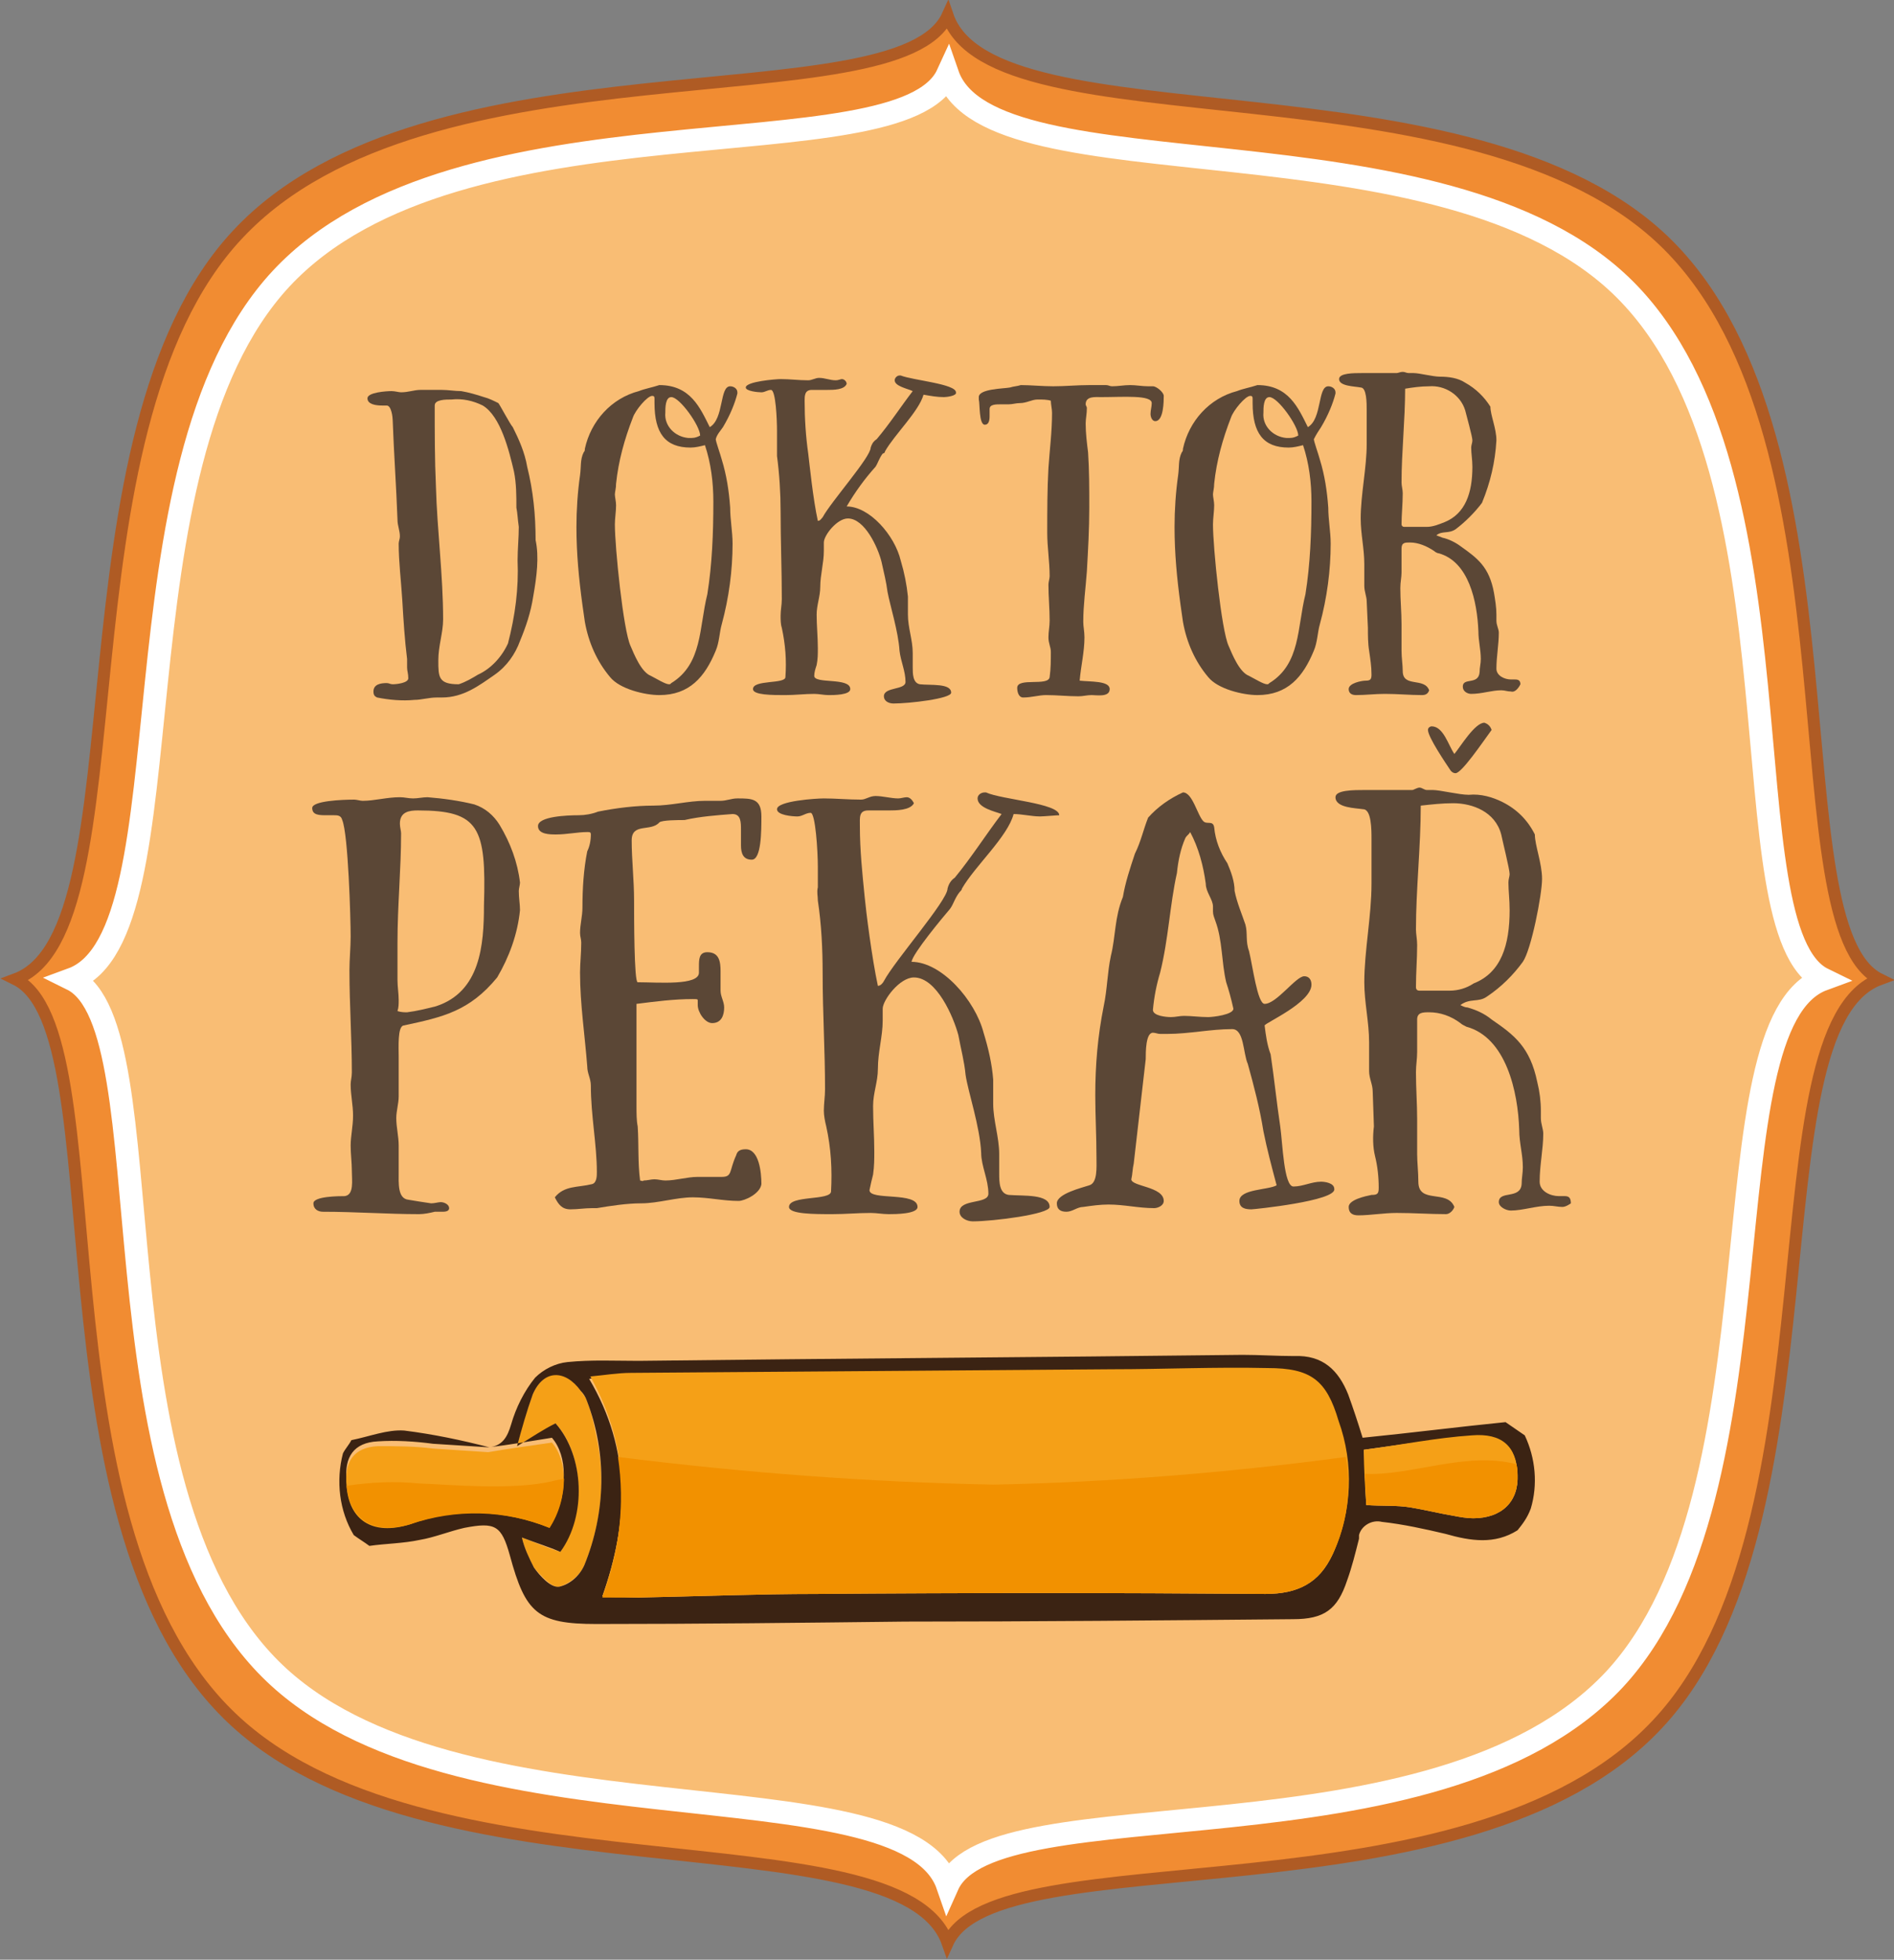
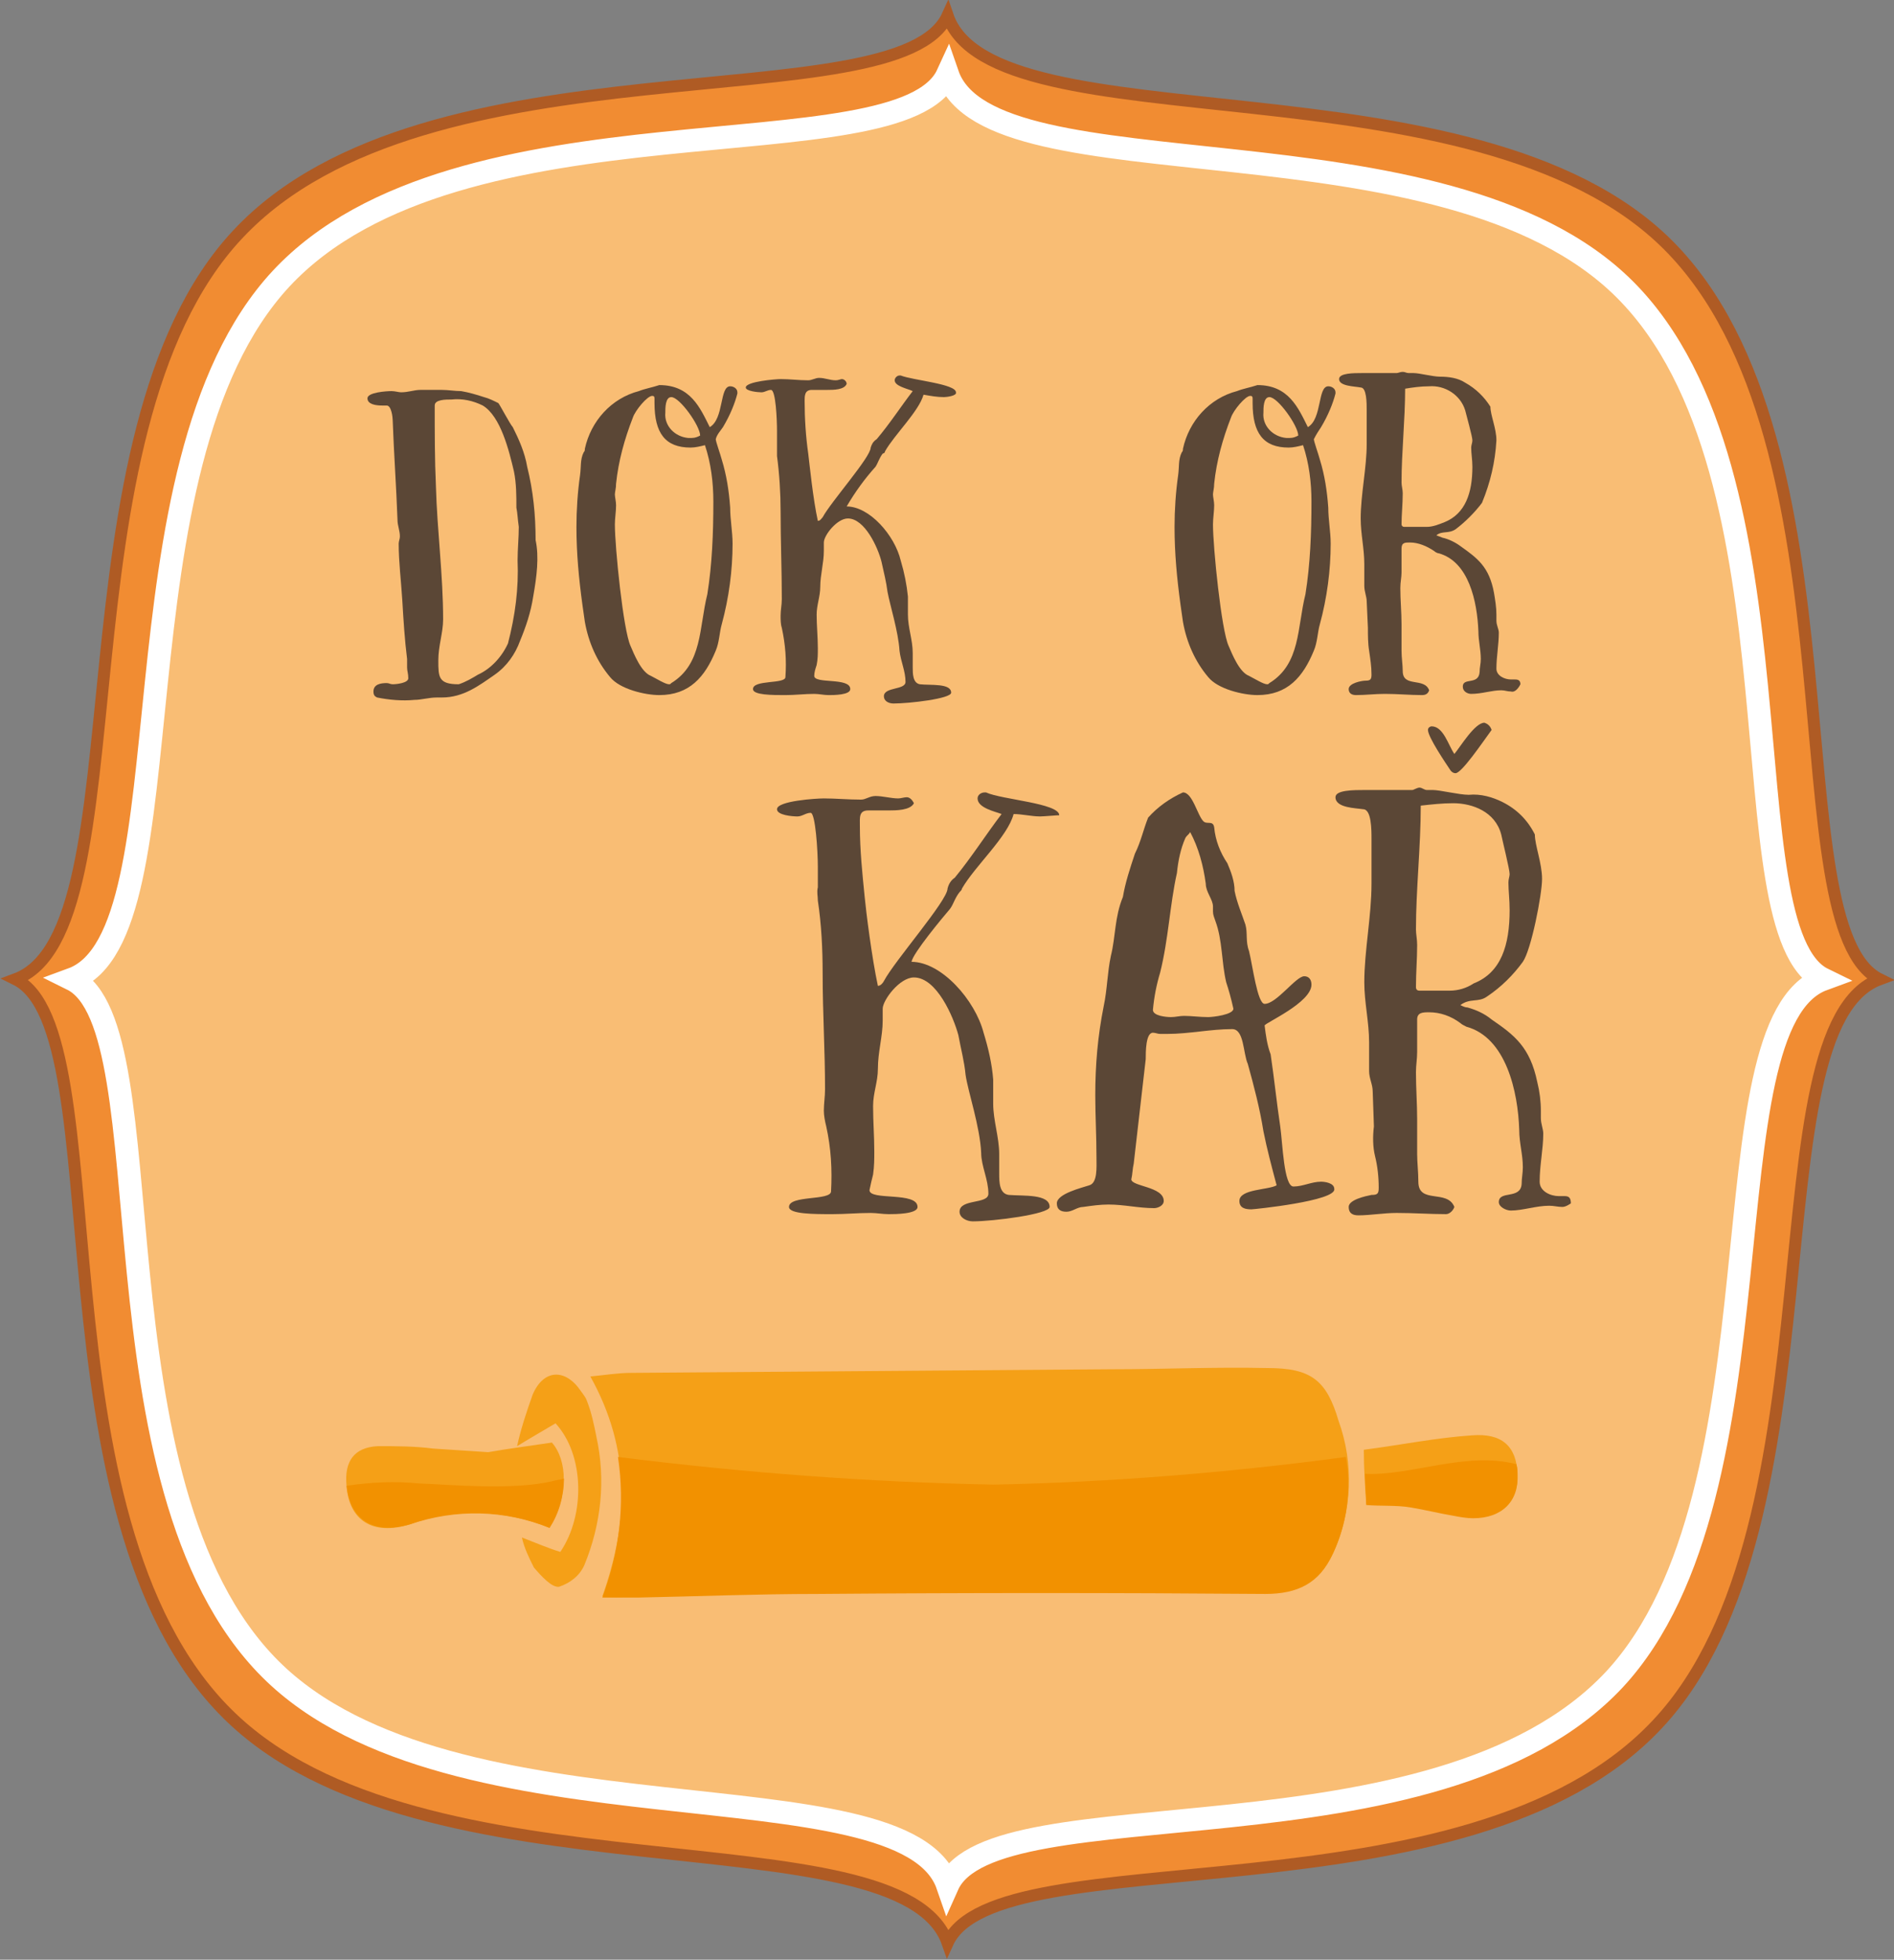
<svg xmlns="http://www.w3.org/2000/svg" version="1.1" id="Layer_1" x="0px" y="0px" viewBox="0 0 157.7 163.1" style="enable-background:new 0 0 157.7 163.1;" xml:space="preserve">
  <rect x="0" y="0" width="157.7" height="163.1" fill="#808080" stroke="none" />
  <style type="text/css">
	.st0{fill:#F18C32;}
	.st1{fill:#F9BD74;}
	.st2{fill:none;stroke:#FFFFFF;stroke-width:1.912;stroke-miterlimit:10;}
	.st3{fill:none;stroke:#AF5B24;stroke-miterlimit:10;}
	.st4{fill:#5B4736;}
	.st5{fill-rule:evenodd;clip-rule:evenodd;fill:#F5A017;}
	.st6{fill-rule:evenodd;clip-rule:evenodd;fill:#3B2313;}
	.st7{fill-rule:evenodd;clip-rule:evenodd;fill:#F29100;}
</style>
  <path id="Path_566" class="st0" d="M1.3,81.5c10.8-4,2.9-45.4,18.5-62c15.8-16.9,55-9.2,59.1-18.2c3.8,11.1,43.9,3,60,19.1  c16.4,16.4,8.9,56.8,17.6,61.1c-10.8,4-2.9,45.4-18.5,62c-15.8,16.9-55,9.2-59.1,18.2c-3.9-11.1-43.9-3-60-19.1  C2.4,126.2,10,85.8,1.3,81.5" />
  <path id="Path_567" class="st1" d="M6,81.5c10.1-3.7,2.8-42.6,17.4-58.3C38.2,7.3,75,14.7,78.9,6.2c3.6,10.4,41.3,2.8,56.4,17.9  c15.4,15.4,8.3,53.4,16.5,57.4c-10.1,3.7-2.8,42.6-17.4,58.3c-14.9,15.9-51.7,8.6-55.5,17.1c-3.6-10.4-41.3-2.9-56.4-18  C7.1,123.5,14.1,85.5,6,81.5" />
  <path id="Path_568" class="st2" d="M6,81.5c10.1-3.7,2.8-42.6,17.4-58.3C38.2,7.3,75,14.7,78.9,6.2c3.6,10.4,41.3,2.8,56.4,17.9  c15.4,15.4,8.3,53.4,16.5,57.4c-10.1,3.7-2.8,42.6-17.4,58.3c-14.9,15.9-51.7,8.6-55.5,17.1c-3.6-10.4-41.3-2.9-56.4-18  C7.1,123.5,14.1,85.5,6,81.5z" />
  <path id="Path_569" class="st3" d="M1.3,81.5c10.8-4,2.9-45.4,18.5-62c15.8-16.9,55-9.2,59.1-18.2c3.8,11.1,43.9,3,60,19.1  c16.4,16.4,8.9,56.8,17.6,61.1c-10.8,4-2.9,45.4-18.5,62c-15.8,16.9-55,9.2-59.1,18.2c-3.9-11.1-43.9-3-60-19.1  C2.4,126.2,10,85.8,1.3,81.5z" />
  <g id="Group_150" transform="translate(114.696 221.95)">
    <path id="Path_570" class="st4" d="M-70.3-172.3c-0.2,1.3-0.6,2.5-1.1,3.7c-0.4,1.1-1.1,2.1-2.1,2.8c-1.3,0.9-2.6,1.9-4.4,1.9   c-0.1,0-0.2,0-0.4,0c-0.7,0-1.3,0.2-1.9,0.2c-1,0.1-2.1,0-3.1-0.2c-0.2-0.1-0.3-0.2-0.3-0.5c0-0.6,0.6-0.7,1.1-0.7   c0.2,0,0.3,0.1,0.5,0.1c0.3,0,1.3-0.1,1.3-0.5s-0.1-0.6-0.1-0.9c0-0.1,0-0.4,0-0.5c0-0.1,0-0.2,0-0.2c-0.2-1.6-0.3-3.2-0.4-4.9   c-0.1-1.6-0.3-3.2-0.3-4.7c0-0.2,0.1-0.4,0.1-0.6c0-0.5-0.2-0.9-0.2-1.4c-0.1-2.8-0.3-5.5-0.4-8.3c0-0.2-0.1-1.2-0.5-1.2h-0.4   c-0.5,0-1.2-0.1-1.2-0.6s1.6-0.6,2-0.6c0.3,0,0.6,0.1,0.8,0.1c0.6,0,1.1-0.2,1.6-0.2h1.8c0.5,0,1.1,0.1,1.6,0.1   c0.6,0.1,1.3,0.3,1.9,0.5c0.4,0.1,0.8,0.3,1.2,0.5c0.1,0.1,1,1.8,1.2,2c0.5,1,1,2.1,1.2,3.3c0.5,2,0.7,4,0.7,6.1   C-69.8-175.6-70-174-70.3-172.3z M-71.7-179.7L-71.7-179.7c0-1,0-2-0.2-3c-0.4-1.7-1.1-4.6-2.6-5.5c-0.8-0.4-1.7-0.6-2.6-0.5   c-0.5,0-1.4,0-1.4,0.5c0,2.2,0,4.5,0.1,6.7c0.1,3.7,0.6,7.4,0.6,11.1c0,1.1-0.4,2.2-0.4,3.4c0,1.4,0,2,1.7,2   c0.6-0.2,1.1-0.5,1.6-0.8c1.1-0.5,2-1.5,2.5-2.6c0.6-2.3,0.9-4.6,0.8-6.9c0-0.9,0.1-1.9,0.1-2.8C-71.6-178.8-71.6-179.2-71.7-179.7   L-71.7-179.7z" />
    <path id="Path_571" class="st4" d="M-54.5-186.4c-0.2,0.3-0.5,0.6-0.6,1c0,0.2,0.4,1.3,0.5,1.7c0.4,1.3,0.6,2.6,0.7,4   c0,1,0.2,2,0.2,3c0,2.2-0.3,4.5-0.9,6.7c-0.2,0.7-0.2,1.5-0.5,2.2c-0.9,2.2-2.2,3.7-4.7,3.7c-1.2,0-3.3-0.5-4.1-1.5   c-1.1-1.3-1.8-2.9-2.1-4.6l-0.2-1.4c-0.3-2.2-0.5-4.3-0.5-6.5c0-1.4,0.1-2.9,0.3-4.3c0.1-0.7,0-1.3,0.3-1.9   c0.1-0.1,0.1-0.2,0.1-0.3c0.5-2.3,2.2-4.2,4.5-4.8c0.5-0.2,1.1-0.3,1.7-0.5c2.6,0,3.4,1.9,4.2,3.5c1.2-0.7,0.8-3.4,1.7-3.4   c0.3,0,0.6,0.2,0.6,0.5c0,0,0,0,0,0.1C-53.5-188.4-53.9-187.4-54.5-186.4z M-56-184.9c-0.4,0.1-0.8,0.2-1.2,0.2c-2.1,0-3-1.2-3-3.7   v-0.3c0-0.2,0-0.3-0.2-0.3c-0.4,0-1.4,1.2-1.6,1.8c-0.7,1.8-1.2,3.6-1.4,5.5c0,0.4-0.1,0.7-0.1,0.9s0.1,0.6,0.1,0.9   c0,0.5-0.1,1.1-0.1,1.6c0,1.9,0.7,8.8,1.3,10.1c0.3,0.7,0.9,2.2,1.7,2.5c0.4,0.2,1.2,0.7,1.5,0.7c0.1,0,0.1,0,0.2-0.1   c2.6-1.6,2.3-4.6,3-7.4c0.4-2.5,0.5-5.1,0.5-7.7C-55.3-181.8-55.5-183.4-56-184.9z M-58.8-188.9c-0.5,0-0.5,0.9-0.5,1.3   c-0.1,1.1,0.8,2,1.9,2.1c0.1,0,0.2,0,0.3,0c0.3,0,0.5-0.1,0.7-0.2C-56.4-186.5-58.1-188.9-58.8-188.9L-58.8-188.9z" />
    <path id="Path_572" class="st4" d="M-36.1-188.9c-0.6,0-1.1-0.1-1.7-0.2c-0.4,1.4-2.4,3.3-3.2,4.7c0,0.1-0.1,0.2-0.2,0.2   c-0.3,0.4-0.4,0.8-0.6,1.1c-0.9,1-1.7,2.1-2.4,3.3c1.9,0,4,2.4,4.5,4.5c0.3,1,0.5,2,0.6,3c0,0.5,0,1,0,1.5c0,1.1,0.4,2.1,0.4,3.2   c0,0.4,0,0.8,0,1.2c0,0.5,0,1.3,0.6,1.4c0.9,0.1,2.6-0.1,2.6,0.7c0,0.5-3.5,0.9-4.8,0.9c-0.4,0-0.8-0.2-0.8-0.6   c0-0.8,1.8-0.5,1.8-1.2c0-0.9-0.4-1.7-0.5-2.6c-0.1-1.6-0.8-3.8-1-4.9c-0.1-0.8-0.3-1.6-0.5-2.5c-0.3-1.2-1.4-3.6-2.8-3.6   c-0.9,0-2,1.4-2,2c0,0.2,0,0.5,0,0.7c0,1-0.3,2-0.3,3c0,0.8-0.3,1.5-0.3,2.3c0,0.9,0.1,1.9,0.1,2.8c0,0.5,0,0.9-0.1,1.4   c-0.1,0.3-0.2,0.6-0.2,0.9c0,0.7,3,0.1,3,1.1c0,0.5-1.4,0.5-1.8,0.5c-0.4,0-0.8-0.1-1.2-0.1c-0.8,0-1.6,0.1-2.4,0.1   c-1.1,0-2.7,0-2.7-0.5c0-0.8,2.7-0.4,2.7-1c0.1-1.4,0-2.7-0.3-4.1c-0.1-0.3-0.1-0.7-0.1-1c0-0.5,0.1-0.9,0.1-1.4   c0-2.4-0.1-4.8-0.1-7.3c0-1.5-0.1-3.1-0.3-4.6c0-0.3,0-0.5,0-0.8c0-0.4,0-0.9,0-1.3c0-0.9-0.1-3.4-0.5-3.4c-0.3,0-0.5,0.2-0.8,0.2   s-1.3-0.1-1.3-0.4c0-0.5,2.5-0.7,2.9-0.7c0.8,0,1.5,0.1,2.3,0.1c0.3,0,0.6-0.2,0.9-0.2c0.5,0,0.9,0.2,1.4,0.2   c0.2,0,0.4-0.1,0.5-0.1c0.2,0,0.4,0.2,0.4,0.4c-0.2,0.5-1.1,0.5-1.6,0.5c-0.4,0-0.9,0-1.3,0c-0.6,0-0.6,0.5-0.6,0.9   c0,1.5,0.1,3,0.3,4.4c0.1,0.8,0.4,3.8,0.8,5.6c0.2,0,0.3-0.2,0.4-0.3c0.7-1.3,4-5,4-5.8c0.1-0.3,0.2-0.5,0.5-0.7c1.1-1.3,2-2.7,3-4   c-0.4-0.2-1.5-0.4-1.5-0.9c0-0.2,0.2-0.4,0.4-0.4c0,0,0,0,0,0h0.1c1,0.4,4.6,0.7,4.6,1.4C-35-189-35.9-188.9-36.1-188.9z" />
-     <path id="Path_573" class="st4" d="M-18.5-186.9c-0.3,0-0.4-0.4-0.4-0.6c0-0.3,0.1-0.6,0.1-0.9c0-0.7-2.4-0.5-4.2-0.5   c-0.5,0-1.3-0.1-1.3,0.6c0,0.1,0.1,0.2,0.1,0.3c0,0.5-0.1,0.9-0.1,1.3c0,0.8,0.1,1.6,0.2,2.4c0.1,1.5,0.1,3,0.1,4.6   c0,1.8-0.1,3.5-0.2,5.3c-0.1,1.4-0.3,2.8-0.3,4.2c0,0.4,0.1,0.8,0.1,1.3c0,1.2-0.3,2.4-0.4,3.6c0.9,0.1,2.5,0,2.5,0.7   c0,0.7-1.1,0.5-1.5,0.5c-0.4,0-0.7,0.1-1.1,0.1c-0.9,0-1.8-0.1-2.7-0.1c-0.6,0-1.2,0.2-1.9,0.2c-0.4,0-0.5-0.5-0.5-0.8   c0-0.9,2.6-0.1,2.7-0.9c0.1-0.7,0.1-1.4,0.1-2.1c0-0.4-0.2-0.7-0.2-1.2c0-0.5,0.1-0.9,0.1-1.4c0-1-0.1-2-0.1-3   c0-0.2,0.1-0.5,0.1-0.7c0-1.2-0.2-2.4-0.2-3.6c0-1.8,0-3.6,0.1-5.4c0.1-1.5,0.3-3,0.3-4.6c0-0.3-0.1-0.7-0.1-1   c-0.3-0.1-0.7-0.1-1.1-0.1c-0.5,0-0.9,0.3-1.5,0.3c-0.3,0-0.6,0.1-0.9,0.1h-0.6c-0.5,0-1,0-1,0.4c0,0.1,0,0.4,0,0.6   c0,0.4-0.1,0.7-0.4,0.7c-0.5,0-0.4-1.8-0.5-2.1c0-0.1,0-0.1,0-0.2c0-0.7,2.1-0.7,2.6-0.8c0.3-0.1,0.6-0.1,0.9-0.2   c0.8,0,1.8,0.1,2.7,0.1c1,0,2-0.1,3-0.1h1.4c0.2,0,0.3,0.1,0.5,0.1c0.5,0,1-0.1,1.5-0.1c0.5,0,1,0.1,1.5,0.1c0.1,0,0.2,0,0.4,0   c0.3,0,0.9,0.5,0.9,0.8C-17.8-188.6-17.8-186.9-18.5-186.9z" />
    <path id="Path_574" class="st4" d="M-4.7-186.4c-0.2,0.3-0.4,0.6-0.6,1c0,0.2,0.4,1.3,0.5,1.7c0.4,1.3,0.6,2.6,0.7,4   c0,1,0.2,2,0.2,3c0,2.2-0.3,4.5-0.9,6.7c-0.2,0.7-0.2,1.5-0.5,2.2c-0.9,2.2-2.2,3.7-4.7,3.7c-1.2,0-3.3-0.5-4.1-1.5   c-1.1-1.3-1.8-2.9-2.1-4.6l-0.2-1.4c-0.3-2.2-0.5-4.3-0.5-6.5c0-1.4,0.1-2.9,0.3-4.3c0.1-0.7,0-1.3,0.3-1.9   c0.1-0.1,0.1-0.2,0.1-0.3c0.5-2.3,2.2-4.2,4.5-4.8c0.5-0.2,1.1-0.3,1.7-0.5c2.6,0,3.4,1.9,4.2,3.5c1.2-0.7,0.8-3.4,1.7-3.4   c0.3,0,0.6,0.2,0.6,0.5c0,0,0,0,0,0.1C-3.7-188.4-4.1-187.4-4.7-186.4z M-6.2-184.9c-0.4,0.1-0.8,0.2-1.2,0.2c-2.1,0-3-1.2-3-3.7   v-0.3c0-0.2,0-0.3-0.2-0.3c-0.4,0-1.4,1.2-1.6,1.8c-0.7,1.8-1.2,3.6-1.4,5.5c0,0.4-0.1,0.7-0.1,0.9s0.1,0.6,0.1,0.9   c0,0.5-0.1,1.1-0.1,1.6c0,1.9,0.7,8.8,1.3,10.1c0.3,0.7,0.9,2.2,1.7,2.5c0.4,0.2,1.2,0.7,1.5,0.7c0.1,0,0.1,0,0.2-0.1   c2.6-1.6,2.3-4.6,3-7.4c0.4-2.5,0.5-5.1,0.5-7.7C-5.5-181.8-5.7-183.4-6.2-184.9L-6.2-184.9z M-9-188.9c-0.5,0-0.5,0.9-0.5,1.3   c-0.1,1.1,0.8,2,1.9,2.1c0.1,0,0.2,0,0.3,0c0.3,0,0.5-0.1,0.7-0.2C-6.6-186.5-8.3-188.9-9-188.9L-9-188.9z" />
    <path id="Path_575" class="st4" d="M11.1-164.4c-0.3,0-0.5-0.1-0.8-0.1c-0.8,0-1.6,0.3-2.5,0.3c-0.3,0-0.7-0.2-0.7-0.6   c0-0.8,1.3-0.1,1.4-1.2c0-0.4,0.1-0.7,0.1-1.1c0-0.8-0.2-1.5-0.2-2.3c-0.1-2.5-0.8-5.8-3.3-6.5c-0.1,0-0.3-0.1-0.4-0.2   c-0.6-0.4-1.3-0.7-2-0.7c-0.4,0-0.7,0-0.7,0.5v1.5c0,0.2,0,0.4,0,0.5c0,0.4-0.1,0.8-0.1,1.3c0,1,0.1,2,0.1,3c0,0.7,0,1.5,0,2.2   c0,0.6,0.1,1.2,0.1,1.7c0,1.4,1.8,0.5,2.2,1.6c-0.1,0.3-0.3,0.4-0.6,0.4c-1,0-2-0.1-3.1-0.1c-0.8,0-1.6,0.1-2.4,0.1   c-0.4,0-0.6-0.2-0.6-0.5c0-0.5,1.1-0.7,1.4-0.7c0.4,0,0.5-0.1,0.5-0.5c0-0.7-0.1-1.3-0.2-2c-0.1-0.6-0.1-1.3-0.1-1.9l-0.1-2.2   c0-0.4-0.2-0.8-0.2-1.3v-1.8c0-1.3-0.3-2.5-0.3-3.8c0-2,0.5-4.2,0.5-6.2v-1.5c0-0.4,0-0.8,0-1.3c0-0.6,0-1.9-0.5-1.9   c-0.5-0.1-1.8-0.1-1.8-0.7c0-0.5,1.2-0.5,1.9-0.5h2.9c0.1,0,0.3-0.1,0.5-0.1s0.3,0.1,0.5,0.1c0.1,0,0.2,0,0.4,0   c0.5,0,1.6,0.3,2.2,0.3c0.7,0,1.5,0.1,2.1,0.5c0.9,0.5,1.6,1.2,2.1,2c0,0.7,0.5,1.8,0.5,2.8c-0.1,1.8-0.5,3.5-1.2,5.2   c-0.6,0.8-1.4,1.6-2.2,2.2c-0.6,0.4-1.1,0.1-1.6,0.5c0.2,0.1,0.3,0.1,0.5,0.2c0.5,0.1,1.1,0.4,1.5,0.7c1.4,1,2.4,1.7,2.8,3.9   c0.1,0.6,0.2,1.2,0.2,1.8c0,0.2,0,0.3,0,0.5c0,0.4,0.2,0.7,0.2,1c0,1-0.2,2-0.2,3c0,0.6,0.7,0.9,1.2,0.9h0.3c0.2,0,0.5,0,0.5,0.4   C11.7-164.6,11.4-164.3,11.1-164.4z M7.8-184.7c0-0.2,0.1-0.4,0.1-0.6c0-0.3-0.5-2.1-0.6-2.5c-0.4-1.3-1.7-2.1-3-2   c-0.7,0-1.4,0.1-2,0.2c0,2.6-0.3,5.3-0.3,7.8c0,0.3,0.1,0.6,0.1,0.9c0,0.9-0.1,1.8-0.1,2.6c0,0.1,0.1,0.2,0.2,0.2c0,0,0,0,0,0   c0.6,0,1.3,0,1.9,0c0.5,0,1-0.2,1.5-0.4c1.7-0.7,2.3-2.4,2.3-4.6C7.9-183.7,7.8-184.2,7.8-184.7L7.8-184.7z" />
-     <path id="Path_576" class="st4" d="M-73.3-140.6c-2.3,2.8-4.5,3.3-7.8,4c-0.5,0.1-0.4,1.8-0.4,2.6c0,1.1,0,2.2,0,3.3   c0,0.6-0.2,1.2-0.2,1.8c0,0.8,0.2,1.5,0.2,2.3c0,0.7,0,1.4,0,2.2c0,0.9-0.1,2.2,0.8,2.3c0.6,0.1,1.2,0.2,1.9,0.3   c0.3,0,0.6-0.1,0.8-0.1c0.3,0,0.7,0.2,0.7,0.5c0,0.3-0.4,0.3-0.6,0.3s-0.4,0-0.6,0c-0.4,0.1-0.9,0.2-1.3,0.2c-2.6,0-5.3-0.2-8-0.2   c-0.4,0-0.8-0.2-0.8-0.7c0-0.6,2.2-0.6,2.6-0.6c0.8-0.1,0.6-1.3,0.6-2.1c0-0.7-0.1-1.4-0.1-2.1c0-0.8,0.2-1.6,0.2-2.5   c0-0.9-0.2-1.7-0.2-2.6c0-0.3,0.1-0.6,0.1-1c0-2.8-0.2-5.6-0.2-8.5c0-0.9,0.1-1.9,0.1-2.8c0-1.5-0.2-8.5-0.7-9.7   c-0.1-0.4-0.4-0.4-0.7-0.4h-0.6c-0.6,0-1.2,0-1.2-0.6c0-0.6,2.5-0.7,3.5-0.7c0.2,0,0.5,0.1,0.7,0.1c1,0,2-0.3,3.1-0.3   c0.4,0,0.7,0.1,1.1,0.1c0.4,0,0.8-0.1,1.2-0.1c1.3,0.1,2.7,0.3,3.9,0.6c0.9,0.3,1.6,0.9,2.1,1.7c0.9,1.5,1.5,3.1,1.7,4.8   c0,0.2-0.1,0.5-0.1,0.7c0,0.6,0.1,1.1,0.1,1.6C-71.6-144.2-72.3-142.3-73.3-140.6z M-79.9-154.5c-0.7,0-1.5,0.1-1.5,1.1   c0,0.3,0.1,0.6,0.1,0.8c0,3-0.3,6-0.3,9.1c0,1,0,2,0,3.1c0,0.6,0.1,1.1,0.1,1.7c0,0.3,0,0.6-0.1,0.9c0.3,0.1,0.6,0.1,0.8,0.1   c0.8-0.1,1.6-0.3,2.4-0.5c3.7-1.2,4-5.1,4-8.4C-74.2-153.1-74.8-154.5-79.9-154.5L-79.9-154.5z" />
-     <path id="Path_577" class="st4" d="M-53.2-122c-1.3,0-2.5-0.3-3.8-0.3c-1.4,0-2.9,0.5-4.3,0.5c-1.2,0-2.5,0.2-3.7,0.4   c-0.1,0-0.2,0-0.4,0c-0.6,0-1.2,0.1-1.8,0.1c-0.7,0-1-0.4-1.3-1c0.8-1,1.9-0.8,3.1-1.1c0.4-0.1,0.4-0.7,0.4-1   c0-2.3-0.5-4.7-0.5-7.2c0-0.6-0.3-1-0.3-1.6c-0.2-2.6-0.6-5.2-0.6-7.8c0-0.8,0.1-1.6,0.1-2.5c0-0.3-0.1-0.5-0.1-0.8   c0-0.7,0.2-1.4,0.2-2.1c0-1.6,0.1-3.2,0.4-4.7c0.2-0.4,0.3-0.9,0.3-1.4c0-0.2-0.1-0.2-0.3-0.2c-0.8,0-1.7,0.2-2.6,0.2   c-0.5,0-1.5,0-1.5-0.7c0-0.8,2.4-0.9,3.4-0.9c0.5,0,1.1-0.1,1.6-0.3c1.5-0.3,3.1-0.5,4.6-0.5c1.5,0,2.9-0.4,4.3-0.4   c0.4,0,0.8,0,1.3,0c0.5,0,0.9-0.2,1.4-0.2c1.2,0,2,0,2,1.5c0,1.2,0,3.6-0.8,3.6c-0.7,0-0.9-0.5-0.9-1.2c0-0.4,0-0.8,0-1.3   c0-0.6,0-1.3-0.7-1.3c-1.3,0.1-2.7,0.2-4,0.5c-0.5,0-1.9,0-2.1,0.2c-0.7,0.8-2.3,0-2.3,1.5c0,1.6,0.2,3.3,0.2,5   c0,1.3,0,6.8,0.3,6.8c1.7,0,5.1,0.3,5.1-0.8v-0.5c0-0.6,0-1.2,0.7-1.2c1,0,1.1,0.8,1.1,1.6c0,0.6,0,1.1,0,1.6   c0,0.5,0.3,0.9,0.3,1.4c0,0.6-0.2,1.3-1,1.3c-0.6,0-1.2-0.9-1.2-1.5c0-0.2,0-0.3,0-0.4s-0.1-0.1-0.4-0.1c-1.6,0-3.1,0.2-4.7,0.4   v8.5c0,0.6,0,1.2,0.1,1.7c0.1,1.5,0,3,0.2,4.5c0.1,0,0.2,0.1,0.3,0c0.3,0,0.6-0.1,0.9-0.1s0.6,0.1,0.9,0.1c0.9,0,1.8-0.3,2.7-0.3   c0.7,0,1.3,0,2,0c0.9,0,0.6-0.5,1.2-1.8c0.1-0.4,0.4-0.5,0.8-0.5c1.1,0,1.3,1.9,1.3,2.9C-51.4-122.6-52.7-122-53.2-122z" />
    <path id="Path_578" class="st4" d="M-28.1-154c-0.7,0-1.5-0.2-2.2-0.2c-0.5,1.9-3.2,4.3-4.3,6.2c0,0.1-0.1,0.2-0.2,0.3   c-0.4,0.5-0.5,1-0.8,1.4c-0.6,0.7-3.1,3.7-3.2,4.4c2.5,0,5.3,3.2,6,5.9c0.4,1.3,0.7,2.6,0.8,3.9c0,0.6,0,1.3,0,2   c0,1.4,0.5,2.8,0.5,4.2c0,0.6,0,1.1,0,1.6c0,0.7,0,1.7,0.8,1.8c1.2,0.1,3.4-0.1,3.4,1c0,0.6-4.7,1.2-6.4,1.2   c-0.5,0-1.1-0.3-1.1-0.8c0-1.1,2.4-0.6,2.4-1.5c0-1.2-0.6-2.3-0.6-3.4c-0.1-2.2-1.1-5.1-1.3-6.5c-0.1-1.1-0.4-2.2-0.6-3.3   c-0.4-1.5-1.8-4.8-3.7-4.8c-1.2,0-2.6,1.9-2.6,2.6c0,0.3,0,0.6,0,1c0,1.3-0.4,2.6-0.4,4c0,1.1-0.4,2-0.4,3.1c0,1.3,0.1,2.5,0.1,3.8   c0,0.6,0,1.2-0.1,1.9c-0.1,0.4-0.2,0.8-0.3,1.3c0,0.9,4,0.1,4,1.4c0,0.6-1.9,0.6-2.4,0.6c-0.5,0-1-0.1-1.5-0.1   c-1.1,0-2.1,0.1-3.2,0.1c-1.5,0-3.6,0-3.6-0.6c0-1,3.5-0.5,3.5-1.3c0.1-1.8,0-3.6-0.4-5.4c-0.1-0.4-0.2-0.9-0.2-1.3   c0-0.6,0.1-1.2,0.1-1.8c0-3.2-0.2-6.4-0.2-9.6c0-2.1-0.1-4.1-0.4-6.1c0-0.4-0.1-0.7,0-1.1c0-0.6,0-1.2,0-1.7c0-1.3-0.2-4.5-0.6-4.5   c-0.4,0-0.7,0.3-1.1,0.3s-1.7-0.1-1.7-0.6c0-0.7,3.3-0.9,3.9-0.9c1,0,2,0.1,3.1,0.1c0.4,0,0.7-0.3,1.2-0.3c0.6,0,1.3,0.2,1.9,0.2   c0.2,0,0.5-0.1,0.7-0.1c0.3,0,0.5,0.3,0.6,0.5c-0.3,0.6-1.5,0.6-2.1,0.6c-0.6,0-1.2,0-1.7,0c-0.8,0-0.7,0.6-0.7,1.3   c0,2,0.2,3.9,0.4,5.9c0.1,1.1,0.6,5.1,1.1,7.4c0.2,0,0.4-0.2,0.5-0.4c0.9-1.7,5.3-6.7,5.3-7.7c0.1-0.4,0.3-0.7,0.6-0.9   c1.4-1.7,2.6-3.6,3.9-5.3c-0.5-0.2-2-0.5-2-1.3c0-0.3,0.3-0.5,0.6-0.5c0,0,0,0,0,0h0.1c1.3,0.6,6.1,0.9,6.1,1.9   C-26.7-154.1-27.8-154-28.1-154z" />
    <path id="Path_579" class="st4" d="M-10.5-121.3c-0.5,0-1-0.1-1-0.7c0-1,2.4-0.9,3.1-1.3c-0.4-1.5-0.8-3-1.1-4.5   c-0.3-1.9-0.8-3.8-1.3-5.6c-0.4-0.9-0.3-2.9-1.3-2.9c-1.8,0-3.6,0.4-5.4,0.4h-0.6c-0.2,0-0.4-0.1-0.6-0.1c-0.6,0-0.6,1.6-0.6,2.2   l-1,8.7c-0.1,0.4-0.1,0.9-0.2,1.3c0,0.6,2.7,0.6,2.7,1.8c0,0.4-0.5,0.6-0.8,0.6c-1.3,0-2.5-0.3-3.8-0.3c-0.7,0-1.4,0.1-2.1,0.2   c-0.5,0-0.9,0.4-1.4,0.4c-0.5,0-0.8-0.2-0.8-0.7c0-0.8,2.1-1.3,2.7-1.5c0.7-0.2,0.6-1.5,0.6-2.3c0-1.8-0.1-3.5-0.1-5.2   c0-2.5,0.2-4.9,0.7-7.4c0.3-1.4,0.3-2.8,0.6-4.2c0.4-1.6,0.3-3.2,1-4.9c0.2-1.2,0.6-2.4,1-3.6c0.5-1,0.7-2,1.1-3   c0.8-0.9,1.8-1.6,2.9-2.1c0.8,0,1.2,1.9,1.7,2.4c0.3,0.3,0.8-0.1,0.9,0.5c0.1,1.1,0.5,2.1,1.1,3c0.3,0.7,0.6,1.5,0.6,2.3   c0.2,1,0.6,1.9,0.9,2.8c0.2,0.7,0,1.4,0.3,2.2c0.3,1.2,0.7,4.4,1.3,4.4c1,0,2.6-2.3,3.3-2.3c0.4,0,0.6,0.3,0.6,0.7c0,0,0,0,0,0   c0,1.5-3.9,3.2-3.9,3.4c0.1,0.8,0.2,1.6,0.5,2.4c0.3,2,0.5,4,0.8,6c0.2,1.4,0.3,5,1.1,5s1.5-0.4,2.3-0.4c0.3,0,1.1,0.1,1.1,0.6   C-3.4-122-10.3-121.3-10.5-121.3z M-12.6-140.2c-0.4-1.7-0.3-3.5-0.9-5.1c-0.1-0.3-0.2-0.5-0.2-0.8c0-0.1,0-0.2,0-0.4   c0-0.6-0.6-1.2-0.6-1.9c-0.2-1.5-0.6-3-1.3-4.3c-0.1,0.2-0.3,0.3-0.4,0.5c-0.4,0.9-0.6,1.9-0.7,2.9c-0.6,2.7-0.7,5.5-1.4,8.3   c-0.3,1-0.5,2-0.6,3.1c0,0.5,1.1,0.6,1.5,0.6c0.4,0,0.7-0.1,1.1-0.1c0.6,0,1.3,0.1,2,0.1c0.4,0,2.1-0.2,2.1-0.7   C-12.2-138.9-12.4-139.6-12.6-140.2L-12.6-140.2z" />
    <path id="Path_580" class="st4" d="M15.4-121.5c-0.4,0-0.7-0.1-1.1-0.1c-1.1,0-2.2,0.4-3.2,0.4c-0.4,0-1-0.3-1-0.7   c0-1,1.8-0.2,1.9-1.5c0-0.5,0.1-0.9,0.1-1.4c0-1.1-0.3-2-0.3-3.1c-0.1-3.2-1.1-7.7-4.4-8.6c-0.2-0.1-0.4-0.2-0.5-0.3   c-0.8-0.6-1.7-0.9-2.6-0.9c-0.5,0-1,0-1,0.6v2c0,0.2,0,0.5,0,0.7c0,0.6-0.1,1.1-0.1,1.7c0,1.3,0.1,2.6,0.1,3.9c0,1,0,2,0,2.9   c0,0.7,0.1,1.5,0.1,2.3c0,1.9,2.4,0.6,3,2.1c-0.1,0.3-0.4,0.6-0.7,0.6c-1.3,0-2.7-0.1-4.1-0.1c-1.1,0-2.2,0.2-3.2,0.2   c-0.5,0-0.8-0.2-0.8-0.7c0-0.6,1.4-0.9,1.9-1c0.5,0,0.6-0.1,0.6-0.6c0-0.9-0.1-1.8-0.3-2.6c-0.2-0.8-0.2-1.7-0.1-2.5l-0.1-2.9   c0-0.6-0.3-1.1-0.3-1.7v-2.4c0-1.7-0.4-3.3-0.4-5c0-2.6,0.6-5.5,0.6-8.2v-2c0-0.6,0-1.1,0-1.7c0-0.8,0-2.5-0.7-2.5   c-0.6-0.1-2.3-0.1-2.3-1c0-0.6,1.5-0.6,2.5-0.6h3.9c0.1,0,0.4-0.2,0.6-0.2s0.4,0.2,0.6,0.2c0.2,0,0.3,0,0.5,0c0.6,0,2.2,0.4,3,0.4   c1-0.1,2,0.2,2.8,0.6c1.2,0.6,2.1,1.5,2.7,2.7c0,0.9,0.6,2.4,0.6,3.7c0,1.3-0.9,5.9-1.6,6.9c-0.8,1.1-1.8,2.1-3,2.9   c-0.7,0.5-1.4,0.1-2.2,0.7c0.2,0.1,0.4,0.2,0.6,0.2c0.7,0.2,1.4,0.5,2,1c1.9,1.3,3.2,2.3,3.8,5.2c0.2,0.8,0.3,1.6,0.3,2.4   c0,0.2,0,0.4,0,0.6c0,0.5,0.2,0.9,0.2,1.3c0,1.3-0.3,2.6-0.3,4c0,0.8,0.9,1.2,1.6,1.2h0.4c0.3,0,0.6,0,0.6,0.6   C16.1-121.8,15.7-121.5,15.4-121.5z M10.9-148.5c0-0.3,0.1-0.5,0.1-0.7c0-0.4-0.6-2.8-0.7-3.3c-0.5-1.9-2.4-2.6-4-2.6   c-0.9,0-1.8,0.1-2.7,0.2c0,3.4-0.4,7-0.4,10.3c0,0.4,0.1,0.8,0.1,1.3c0,1.2-0.1,2.3-0.1,3.5c0,0.2,0.1,0.3,0.3,0.3c0,0,0,0,0,0   c0.8,0,1.7,0,2.5,0c0.7,0,1.4-0.2,2-0.6c2.3-0.9,3-3.2,3-6.1C11-147.1,10.9-147.8,10.9-148.5L10.9-148.5z M6.5-157.6   c-0.2,0-0.3-0.1-0.4-0.2c-0.4-0.6-1.9-2.8-1.9-3.4c0-0.2,0.2-0.3,0.3-0.3c0,0,0,0,0,0c1,0,1.4,1.6,1.9,2.3c0.5-0.6,1.7-2.6,2.5-2.6   c0.3,0.1,0.5,0.3,0.6,0.6C8.7-160.1,7-157.6,6.5-157.6L6.5-157.6z" />
  </g>
  <g id="Group_170" transform="translate(116.855 303.96)">
    <path id="Path_582" class="st5" d="M-70.6-185.5c-1,0.6-1.9,1.1-3.2,1.9c0.3-1.4,0.8-2.9,1.3-4.3c0.9-2.1,2.7-2.2,4-0.3   c0.2,0.3,0.4,0.5,0.5,0.8c0.4,1,0.6,2,0.8,3c0.8,3.6,0.4,7.3-1,10.7c-0.4,0.9-1.2,1.5-2.1,1.8c-0.6,0.1-1.5-0.9-2.1-1.6   c-0.4-0.8-0.8-1.6-1-2.5c1.3,0.5,2.2,0.9,3.2,1.2C-68.1-177.9-68.2-182.9-70.6-185.5z" />
-     <path id="Path_581" class="st6" d="M9.5-176.6c-1.9,1.2-3.9,0.9-6,0.3c-1.7-0.4-3.5-0.8-5.3-1c-0.8-0.2-1.7,0.3-1.9,1.1   c0,0.1,0,0.2,0,0.3c-0.3,1.2-0.6,2.4-1,3.5c-0.8,2.4-1.9,3.2-4.5,3.2c-10.8,0.1-21.5,0.2-32.3,0.2c-8.6,0.1-17.2,0.2-25.7,0.2   c-4.9,0-5.9-0.9-7.2-5.7c-0.7-2.5-1.2-2.8-3.8-2.3c-1.3,0.3-2.5,0.8-3.7,1c-1.4,0.3-2.8,0.3-4.2,0.5c-0.4-0.3-0.9-0.6-1.3-0.9   c-1.2-2-1.5-4.5-0.9-6.8c0.2-0.4,0.5-0.7,0.7-1.1c1.5-0.3,3-0.9,4.4-0.8c2.4,0.3,4.8,0.8,7.1,1.4c-1.6-0.1-3.1-0.2-4.7-0.3   c-1.5-0.2-3.1-0.3-4.6-0.2c-2,0.1-2.8,1.3-2.6,3.3c0.3,2.8,2.2,4.1,5.3,3.2c3.8-1.3,7.9-1.2,11.6,0.3c1.6-2.7,1.5-5.6,0.2-7.1   c-1.9,0.3-3.6,0.6-5.3,0.8c1.2-0.1,1.6-0.9,1.9-1.9c0.4-1.4,1.1-2.8,2-3.9c0.7-0.7,1.7-1.2,2.7-1.3c2-0.2,3.9-0.1,5.9-0.1   c16.8-0.2,33.5-0.3,50.3-0.5c1.4,0,2.9,0.1,4.3,0.1c2.4-0.1,3.7,1.2,4.5,3.2c0.4,1.1,0.8,2.3,1.2,3.6c4-0.4,7.9-0.9,11.9-1.3   l1.6,1.1c0.9,1.9,1.1,4.1,0.5,6.1C10.3-177.6,9.9-177.1,9.5-176.6z M-66.7-171.1c1,0,2,0.1,3,0.1c5-0.1,9.9-0.3,14.9-0.3   c12.4-0.1,24.8-0.1,37.3,0c2.7,0,4.5-0.9,5.6-3.3c1.5-3.4,1.7-7.4,0.4-10.9c-1.1-3.4-2.3-4.4-5.9-4.4c-4.3-0.1-8.6,0.1-13,0.1   c-13.3,0.1-26.7,0.2-40,0.3c-1.2,0-2.3,0.2-3.4,0.3C-64.3-183.3-64.5-177.3-66.7-171.1z M-3.3-183.3c0.1,1.5,0.1,3,0.2,4.6   c1.3,0.1,2.5,0,3.7,0.2c1.2,0.2,2.4,0.5,3.6,0.7c0.5,0.1,1.1,0.2,1.6,0.2c2.4,0,3.8-1.4,3.7-3.6c-0.1-2.3-1.2-3.4-3.8-3.2   C2.7-184.2-0.3-183.7-3.3-183.3L-3.3-183.3z M-70.6-185.5c2.4,2.7,2.6,7.7,0.4,10.7c-0.9-0.4-1.9-0.7-3.2-1.2   c0.2,0.9,0.6,1.7,1,2.5c0.5,0.7,1.4,1.7,2.1,1.6c0.9-0.2,1.7-0.9,2.1-1.8c1.8-4.4,1.9-9.3,0.2-13.7c-0.1-0.3-0.3-0.6-0.5-0.8   c-1.3-1.8-3.1-1.8-4,0.3c-0.5,1.4-0.9,2.8-1.3,4.3C-72.5-184.4-71.6-185-70.6-185.5L-70.6-185.5z" />
    <path id="Path_583" class="st5" d="M-66.7-171.1c2.2-6.2,2.4-12.2-1-18.3c1.1-0.1,2.3-0.3,3.4-0.3c13.3-0.1,26.7-0.2,40-0.3   c4.3,0,8.6-0.2,13-0.1c3.6,0,4.9,1,5.9,4.4c1.3,3.6,1.1,7.5-0.4,10.9c-1.1,2.4-3,3.3-5.6,3.3c-12.4,0-24.8,0-37.3,0   c-5,0-9.9,0.2-14.9,0.3C-64.7-171-65.7-171-66.7-171.1z" />
    <path id="Path_584" class="st7" d="M-63.7-171c5-0.1,9.9-0.3,14.9-0.3c12.4-0.1,24.8-0.1,37.3,0c2.7,0,4.5-0.9,5.6-3.3   c1.2-2.5,1.6-5.4,1.1-8.1c-9.7,1.3-19.5,2.1-29.3,2.3c-10.5-0.2-20.9-1-31.3-2.3c0.6,4,0.1,8-1.3,11.7C-65.7-171-64.7-171-63.7-171   z" />
    <path id="Path_585" class="st5" d="M-76.2-183.1c1.7-0.3,3.3-0.5,5.3-0.8c1.3,1.5,1.4,4.4-0.2,7.1c-3.7-1.5-7.8-1.7-11.6-0.3   c-3.2,1-5.1-0.4-5.3-3.2c-0.2-2,0.6-3.2,2.6-3.3c1.5,0,3.1,0,4.6,0.2C-79.3-183.3-77.7-183.2-76.2-183.1L-76.2-183.1z" />
    <path id="Path_586" class="st7" d="M-82-180.5c-2-0.2-4-0.1-6,0.2c0.3,2.8,2.2,4.1,5.3,3.2c3.8-1.3,7.9-1.2,11.6,0.3   c0.8-1.2,1.2-2.7,1.2-4.1c-0.3,0.1-0.6,0.1-0.9,0.2C-74.1-179.9-79.4-180.4-82-180.5z" />
    <path id="Path_587" class="st5" d="M-3.3-183.3c3.1-0.4,6-1,9-1.2c2.5-0.2,3.7,0.9,3.8,3.2c0.1,2.2-1.3,3.6-3.7,3.6   c-0.5,0-1.1-0.1-1.6-0.2c-1.2-0.2-2.4-0.6-3.6-0.7c-1.2-0.1-2.3-0.1-3.7-0.2C-3.2-180.2-3.3-181.8-3.3-183.3z" />
    <path id="Path_588" class="st7" d="M-3.2-181.3c0,0.9,0.1,1.7,0.1,2.6c1.3,0.1,2.5,0,3.7,0.2c1.2,0.2,2.4,0.5,3.6,0.7   c0.5,0.1,1.1,0.2,1.6,0.2c2.4,0,3.8-1.4,3.7-3.6c0-0.3,0-0.6-0.1-0.9C5.2-183.2,0.6-181.1-3.2-181.3z" />
  </g>
</svg>